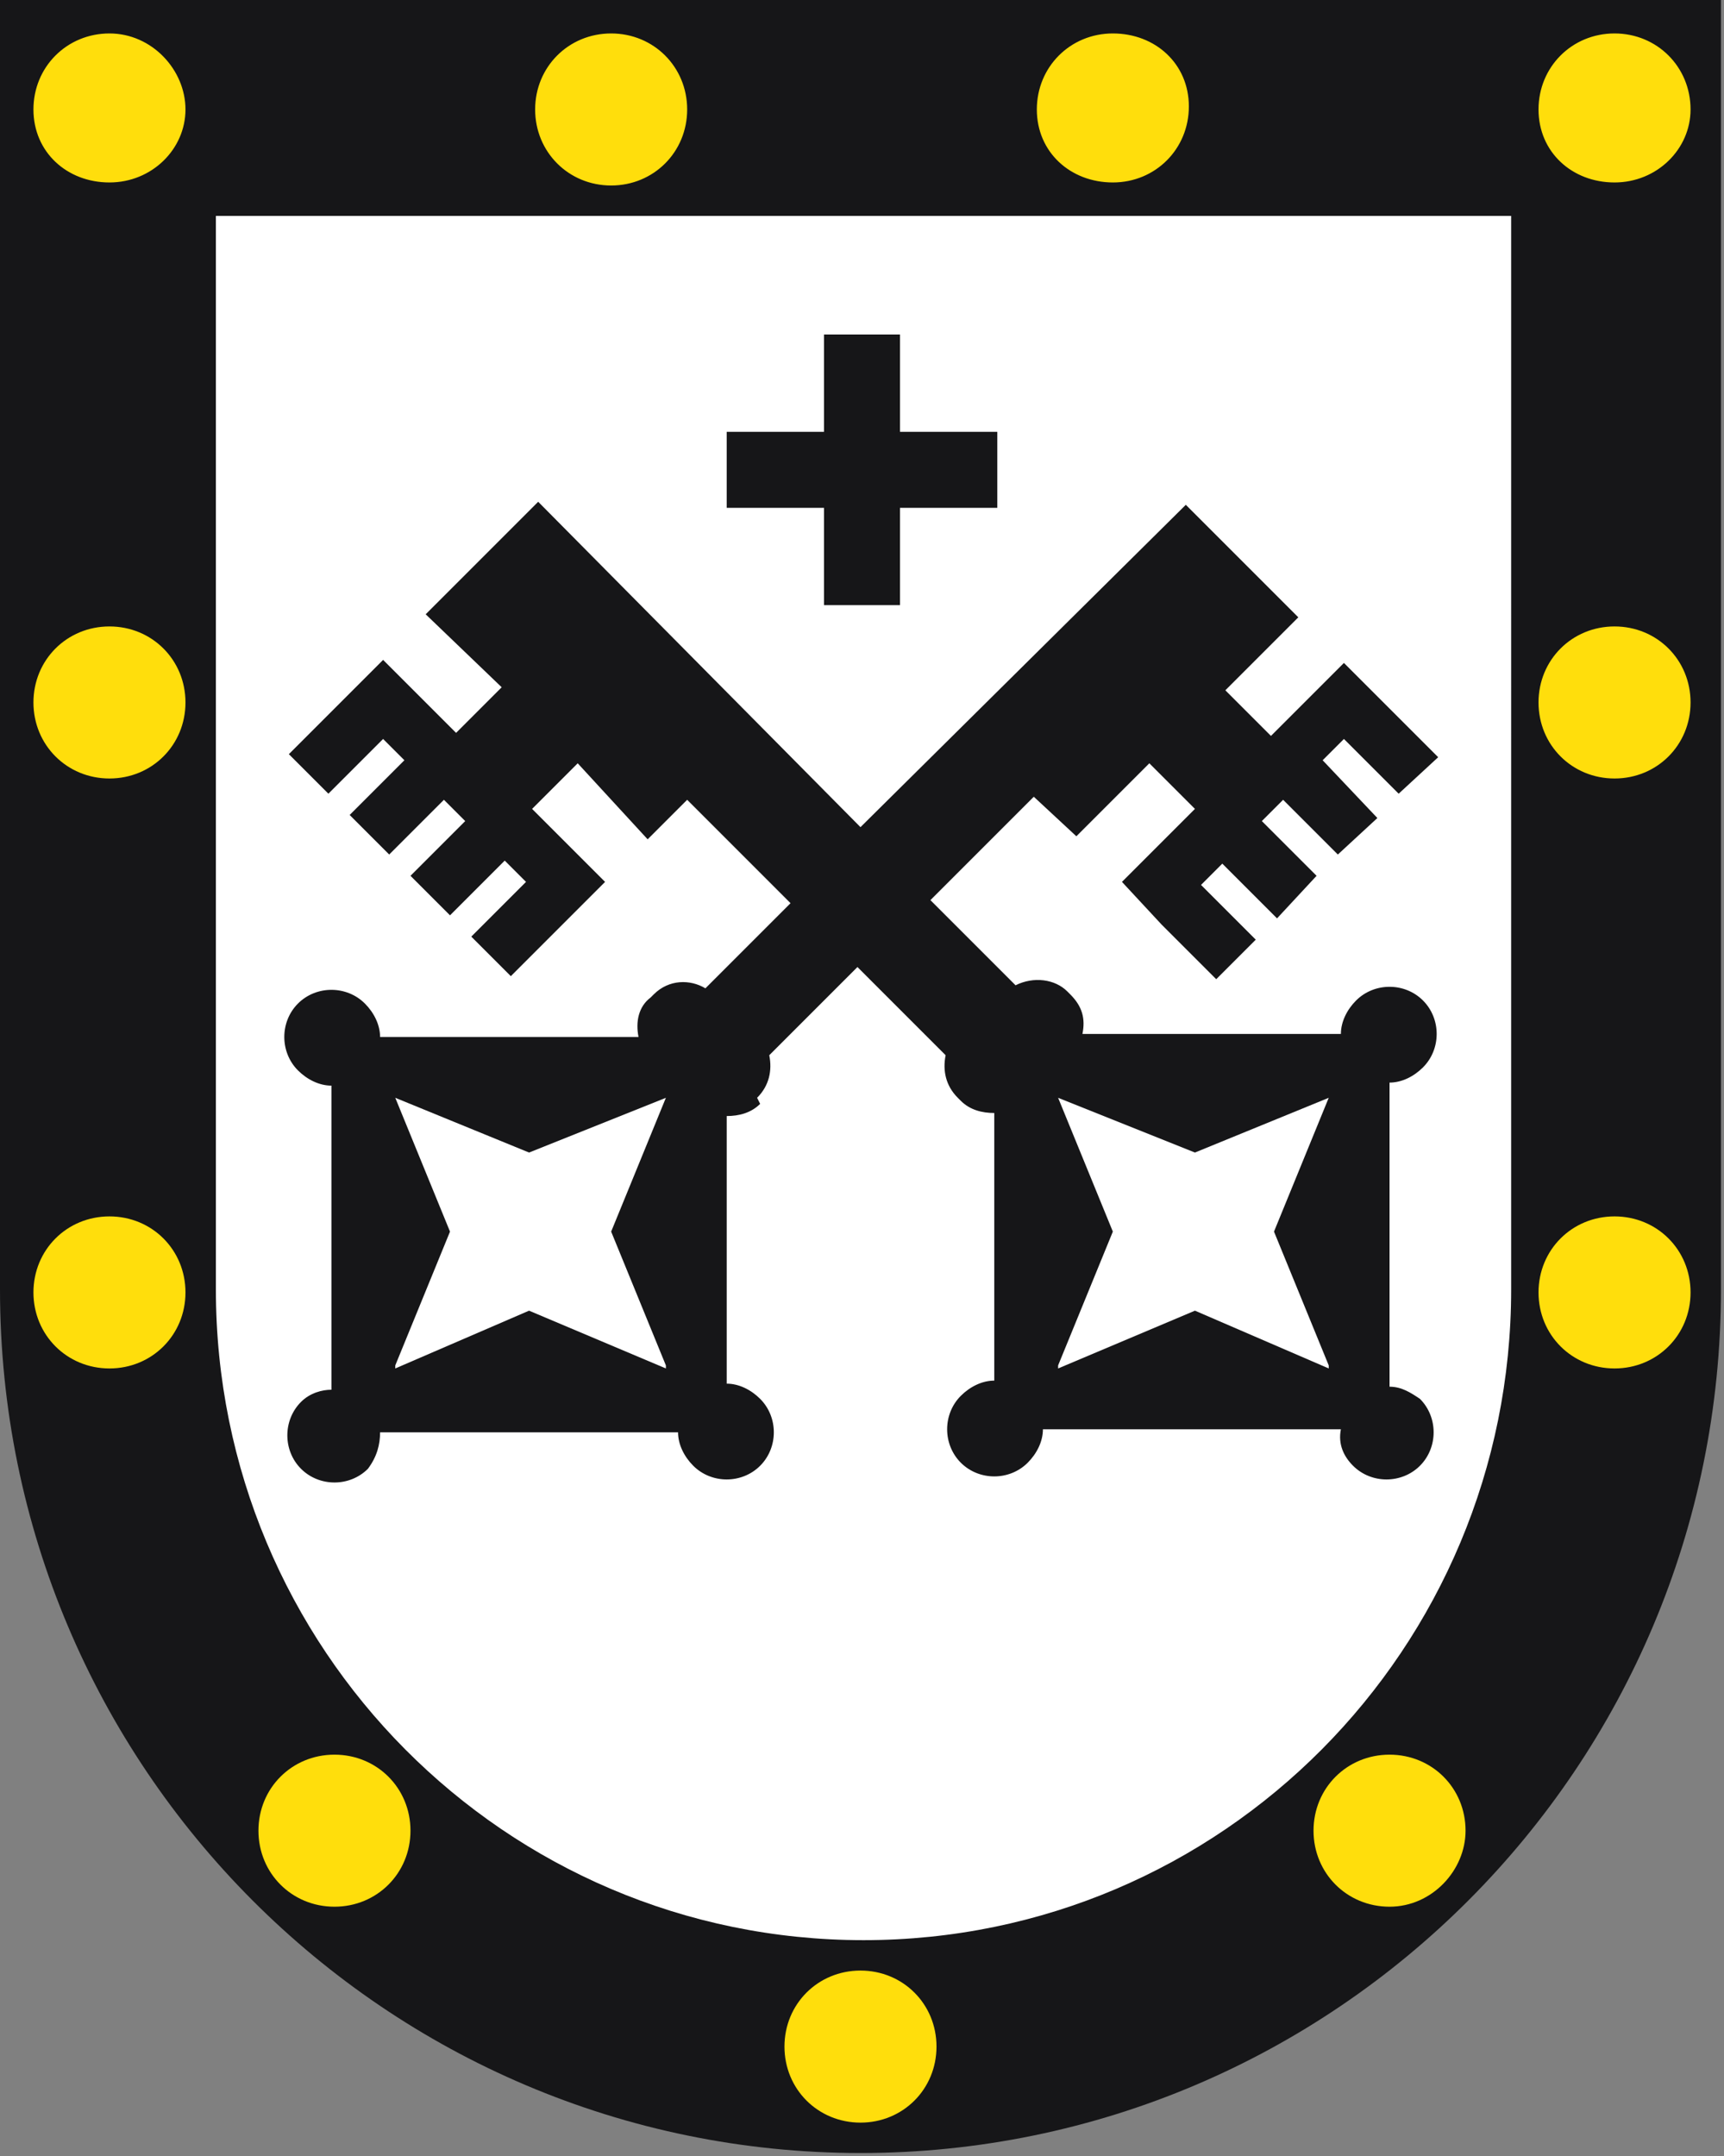
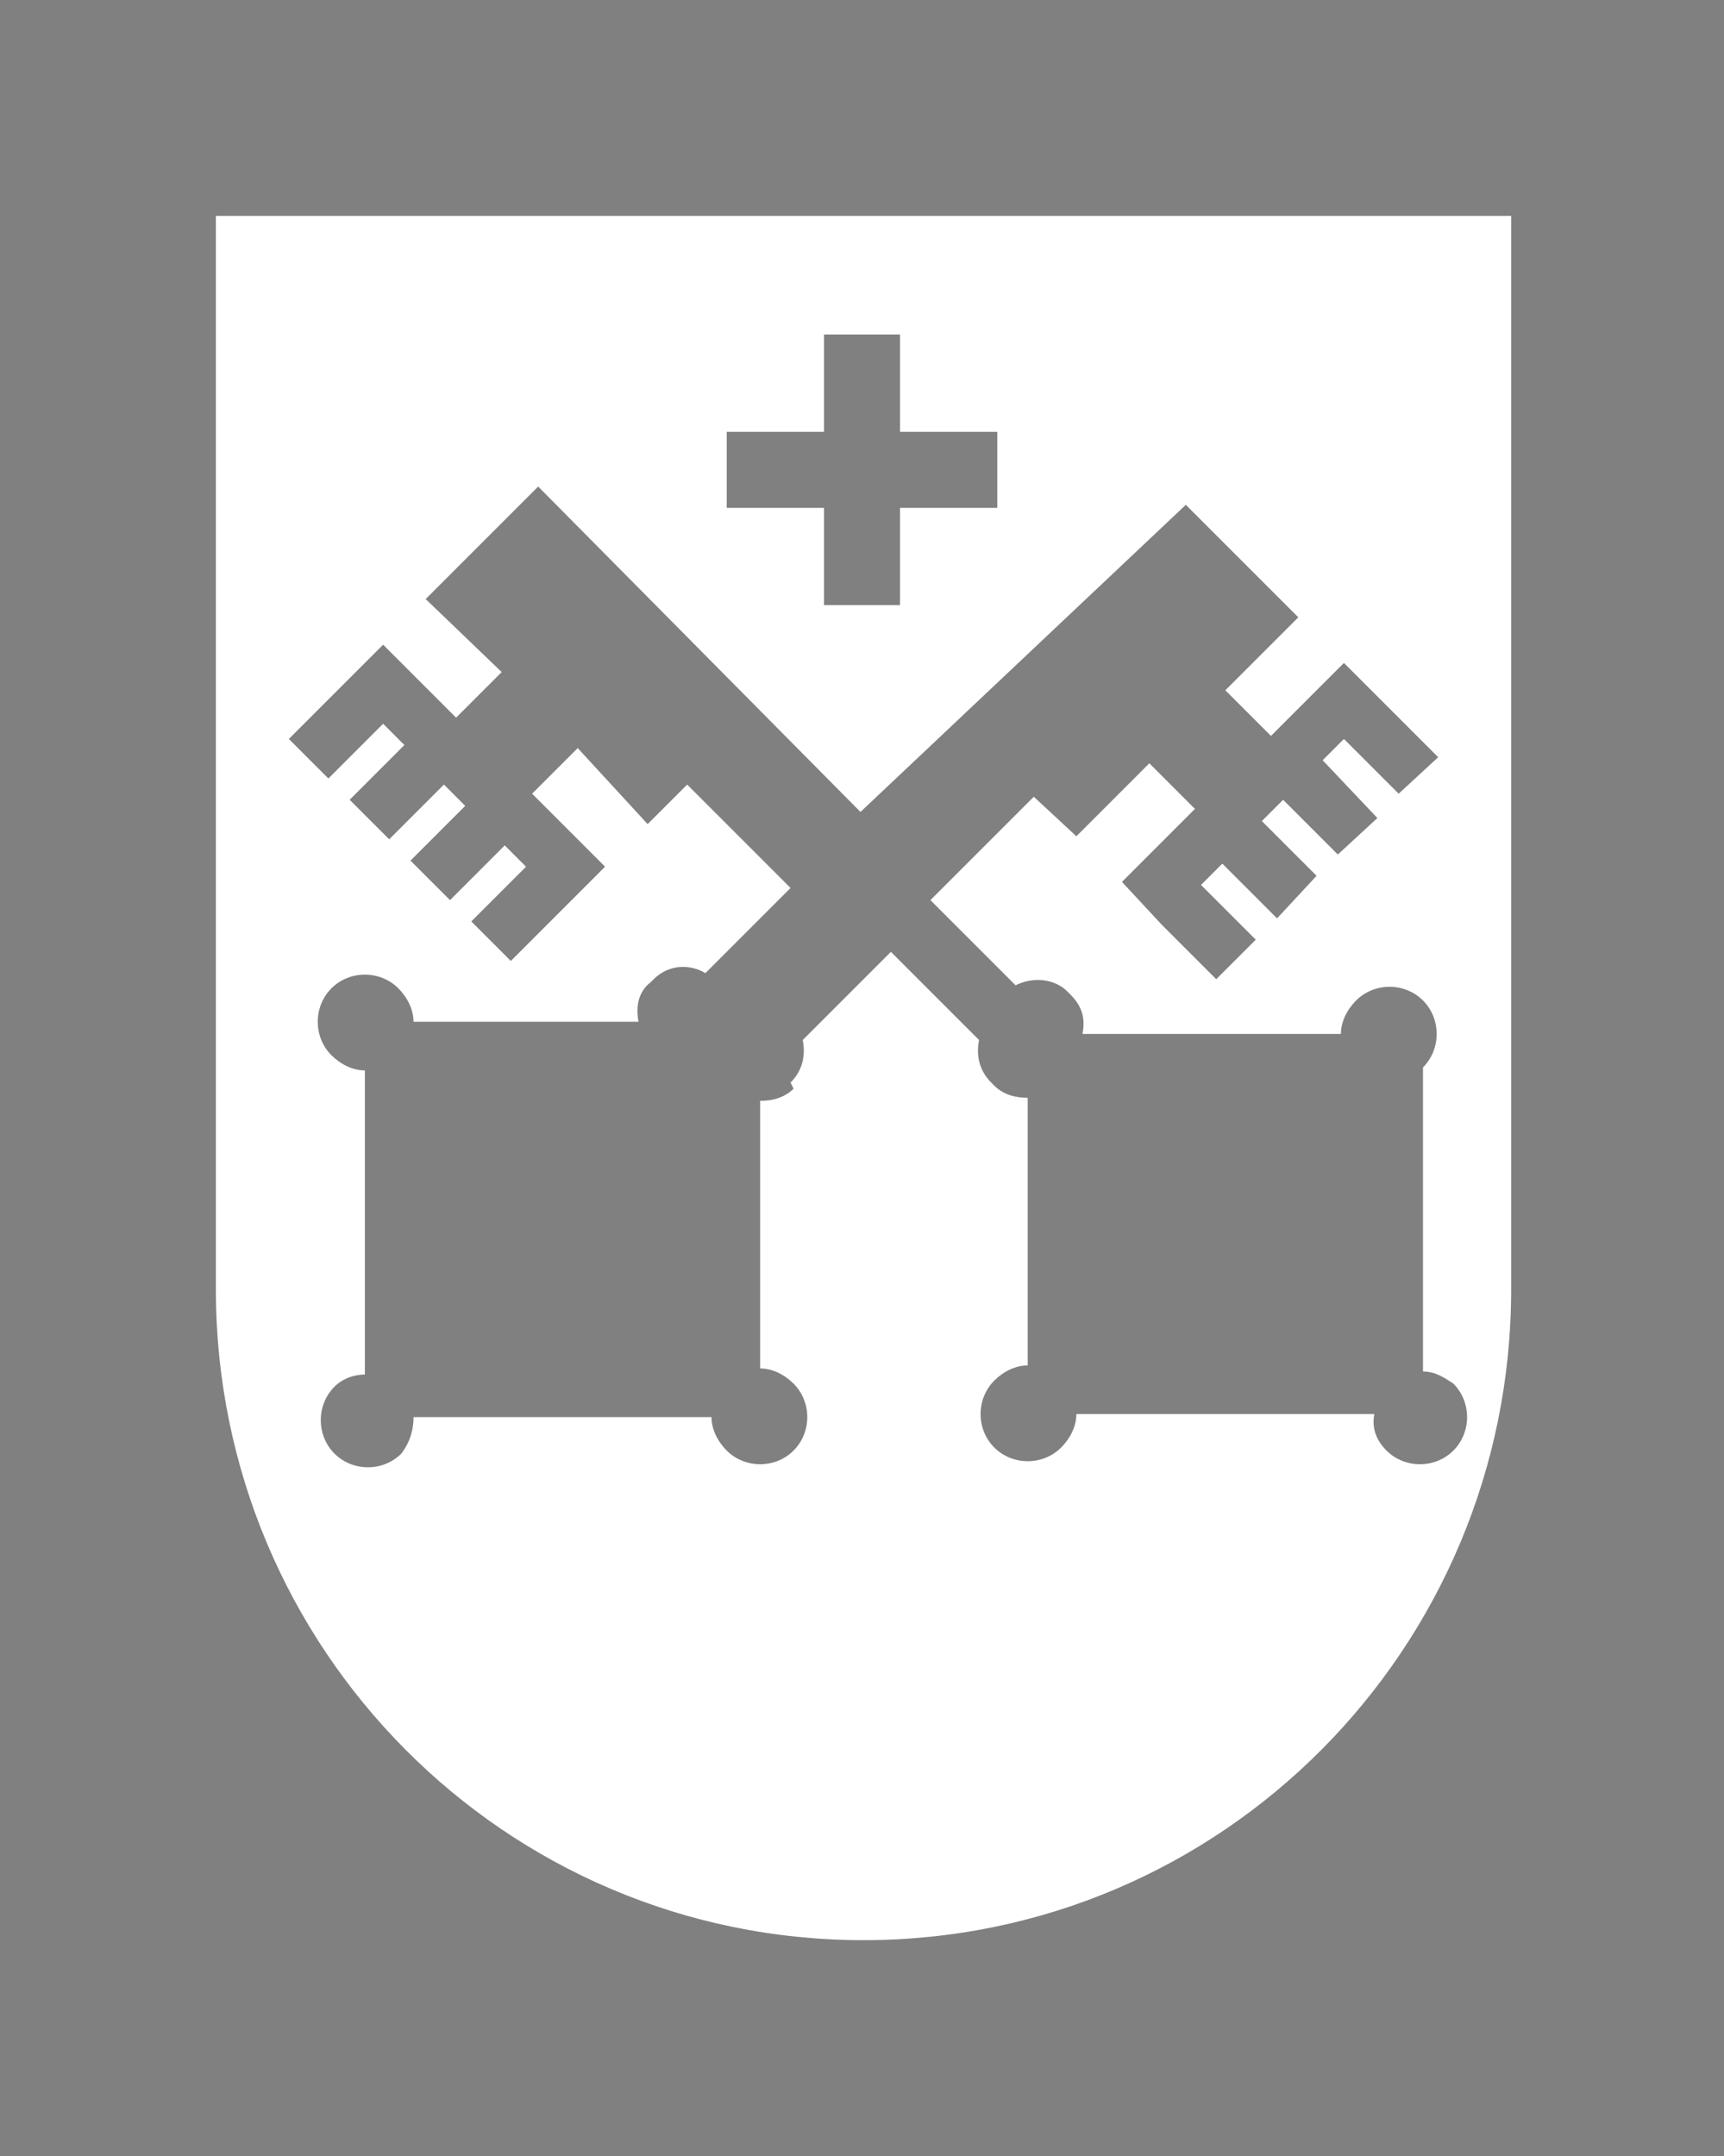
<svg xmlns="http://www.w3.org/2000/svg" xml:space="preserve" id="Ebene_1" x="0" y="0" style="enable-background:new 0 0 56.7 70.9" version="1.1" viewBox="0 0 56.7 70.9">
  <rect x="0" y="0" width="56.7" height="70.9" fill="#808080" stroke="none" />
  <style>.st2{fill:#fff}</style>
-   <path d="M56.7 0H0v42.4c0 15.7 12.7 28.4 28.3 28.4s28.3-12.7 28.3-28.4V0z" style="fill:#161618" />
-   <path d="M22.6 3.6c0 1.4-1.1 2.5-2.5 2.5S17.6 5 17.6 3.6s1.1-2.5 2.5-2.5 2.5 1.1 2.5 2.5zm14-2.5c-1.4 0-2.5 1.1-2.5 2.5S35.2 6 36.6 6s2.5-1.1 2.5-2.5-1.1-2.4-2.5-2.4zm11.6 59.1c0-1.4-1.1-2.5-2.5-2.5s-2.5 1.1-2.5 2.5 1.1 2.5 2.5 2.5 2.5-1.2 2.5-2.5zm-17.4 7.1c0-1.4-1.1-2.5-2.5-2.5s-2.5 1.1-2.5 2.5 1.1 2.5 2.5 2.5 2.5-1.1 2.5-2.5zm24.8-44.2c0-1.4-1.1-2.5-2.5-2.5s-2.5 1.1-2.5 2.5 1.1 2.5 2.5 2.5 2.5-1.1 2.5-2.5zm0 19.4c0-1.4-1.1-2.5-2.5-2.5s-2.5 1.1-2.5 2.5 1.1 2.5 2.5 2.5 2.5-1.1 2.5-2.5zm0-38.9c0-1.4-1.1-2.5-2.5-2.5s-2.5 1.1-2.5 2.5S51.7 6 53.1 6s2.5-1.1 2.5-2.4zM11 62.7c1.4 0 2.5-1.1 2.5-2.5s-1.1-2.5-2.5-2.5-2.5 1.1-2.5 2.5 1.1 2.5 2.5 2.5zM3.6 25.6c1.4 0 2.5-1.1 2.5-2.5S5 20.6 3.6 20.6s-2.5 1.1-2.5 2.5 1.1 2.5 2.5 2.5zm0 19.4c1.4 0 2.5-1.1 2.5-2.5S5 40 3.6 40s-2.5 1.1-2.5 2.5S2.2 45 3.6 45zm0-39C5 6 6.1 4.9 6.1 3.6S5 1.1 3.6 1.1 1.1 2.2 1.1 3.6 2.2 6 3.6 6z" style="fill:#ffde0c" />
-   <path d="m13 36.1 1.8 4.4-1.8 4.4v.1l4.4-1.9 4.5 1.9v-.1l-1.8-4.4 1.8-4.4-4.5 1.8zM21.9 36.1V36zM13 36v.1-.1zM39.3 43.1l4.4 1.9v-.1l-1.8-4.4 1.8-4.4V36v.1l-4.4 1.8-4.5-1.8V36v.1l1.8 4.4-1.8 4.4v.1z" class="st2" />
-   <path d="M7.1 7.1v35.3c0 11.8 9.5 21.4 21.3 21.4s21.3-9.6 21.3-21.4V7.1H7.1zm16.8 7.1h3.2V11h2.5v3.2h3.2v2.5h-3.2v3.2h-2.5v-3.2h-3.2v-2.5zm21.4 12.7L44 28.1l-1.8-1.8-.7.7 1.8 1.8-1.3 1.4-1.8-1.8-.7.7 1.8 1.8-1.3 1.3-1.8-1.8-1.3-1.4 1.3-1.3.7-.7.4-.4-1.5-1.5-2.4 2.4-1.4-1.3-3.4 3.4 2.8 2.8c.6-.3 1.3-.2 1.7.2l.1.1c.4.4.5.8.4 1.3h8.5c0-.4.2-.8.5-1.1.6-.6 1.6-.6 2.2 0s.6 1.6 0 2.2c-.3.3-.7.5-1.1.5v10c.4 0 .7.2 1 .4.6.6.6 1.6 0 2.2-.6.6-1.6.6-2.2 0-.3-.3-.5-.7-.4-1.2h-9.8c0 .4-.2.8-.5 1.1-.6.6-1.6.6-2.2 0-.6-.6-.6-1.6 0-2.2.3-.3.7-.5 1.1-.5v-8.8c-.4 0-.8-.1-1.1-.4l-.1-.1c-.4-.4-.5-.9-.4-1.4l-2.9-2.9-2.9 2.9c.1.5 0 1-.4 1.4l.1.2c-.3.3-.7.4-1.1.4v8.8c.4 0 .8.2 1.1.5.6.6.6 1.6 0 2.2-.6.6-1.6.6-2.2 0-.3-.3-.5-.7-.5-1.1h-9.8c0 .4-.1.8-.4 1.2-.6.6-1.6.6-2.2 0-.6-.6-.6-1.6 0-2.2.3-.3.7-.4 1-.4v-10c-.4 0-.8-.2-1.1-.5-.6-.6-.6-1.6 0-2.2s1.6-.6 2.2 0c.3.3.5.7.5 1.1H21c-.1-.5 0-1 .4-1.3l.1-.1c.5-.5 1.2-.5 1.7-.2l2.8-2.8-3.4-3.4-1.3 1.3-2.3-2.5-1.5 1.5.4.4.7.7 1.3 1.3-1.3 1.3-1.8 1.8-1.3-1.3 1.8-1.8-.7-.7-1.8 1.8-1.3-1.3 1.8-1.8-.7-.7-1.8 1.8-1.3-1.3 1.8-1.8-.7-.7-1.8 1.8-1.3-1.3 1.8-1.8 1.3-1.3 1.3 1.3.7.7.4.4 1.5-1.5-2.5-2.4 3.7-3.7 10.6 10.7L39 16.6l3.7 3.7-2.4 2.4 1.5 1.5.4-.4.7-.7 1.3-1.3 1.3 1.3 1.8 1.8-1.3 1.2-1.8-1.8-.7.7 1.8 1.9z" class="st2" />
+   <path d="M7.1 7.1v35.3c0 11.8 9.5 21.4 21.3 21.4s21.3-9.6 21.3-21.4V7.1H7.1zm16.8 7.1h3.2V11h2.5v3.2h3.2v2.5h-3.2v3.2h-2.5v-3.2h-3.2v-2.5zm21.4 12.7L44 28.1l-1.8-1.8-.7.7 1.8 1.8-1.3 1.4-1.8-1.8-.7.7 1.8 1.8-1.3 1.3-1.8-1.8-1.3-1.4 1.3-1.3.7-.7.4-.4-1.5-1.5-2.4 2.4-1.4-1.3-3.4 3.4 2.8 2.8c.6-.3 1.3-.2 1.7.2l.1.1c.4.4.5.8.4 1.3h8.5c0-.4.2-.8.5-1.1.6-.6 1.6-.6 2.2 0s.6 1.6 0 2.2v10c.4 0 .7.2 1 .4.6.6.6 1.6 0 2.2-.6.6-1.6.6-2.2 0-.3-.3-.5-.7-.4-1.2h-9.8c0 .4-.2.8-.5 1.1-.6.6-1.6.6-2.2 0-.6-.6-.6-1.6 0-2.2.3-.3.7-.5 1.1-.5v-8.8c-.4 0-.8-.1-1.1-.4l-.1-.1c-.4-.4-.5-.9-.4-1.4l-2.9-2.9-2.9 2.9c.1.5 0 1-.4 1.4l.1.2c-.3.3-.7.4-1.1.4v8.8c.4 0 .8.2 1.1.5.6.6.6 1.6 0 2.2-.6.6-1.6.6-2.2 0-.3-.3-.5-.7-.5-1.1h-9.8c0 .4-.1.8-.4 1.2-.6.6-1.6.6-2.2 0-.6-.6-.6-1.6 0-2.2.3-.3.7-.4 1-.4v-10c-.4 0-.8-.2-1.1-.5-.6-.6-.6-1.6 0-2.2s1.6-.6 2.2 0c.3.3.5.7.5 1.1H21c-.1-.5 0-1 .4-1.3l.1-.1c.5-.5 1.2-.5 1.7-.2l2.8-2.8-3.4-3.4-1.3 1.3-2.3-2.5-1.5 1.5.4.4.7.7 1.3 1.3-1.3 1.3-1.8 1.8-1.3-1.3 1.8-1.8-.7-.7-1.8 1.8-1.3-1.3 1.8-1.8-.7-.7-1.8 1.8-1.3-1.3 1.8-1.8-.7-.7-1.8 1.8-1.3-1.3 1.8-1.8 1.3-1.3 1.3 1.3.7.7.4.4 1.5-1.5-2.5-2.4 3.7-3.7 10.6 10.7L39 16.6l3.7 3.7-2.4 2.4 1.5 1.5.4-.4.7-.7 1.3-1.3 1.3 1.3 1.8 1.8-1.3 1.2-1.8-1.8-.7.7 1.8 1.9z" class="st2" />
</svg>